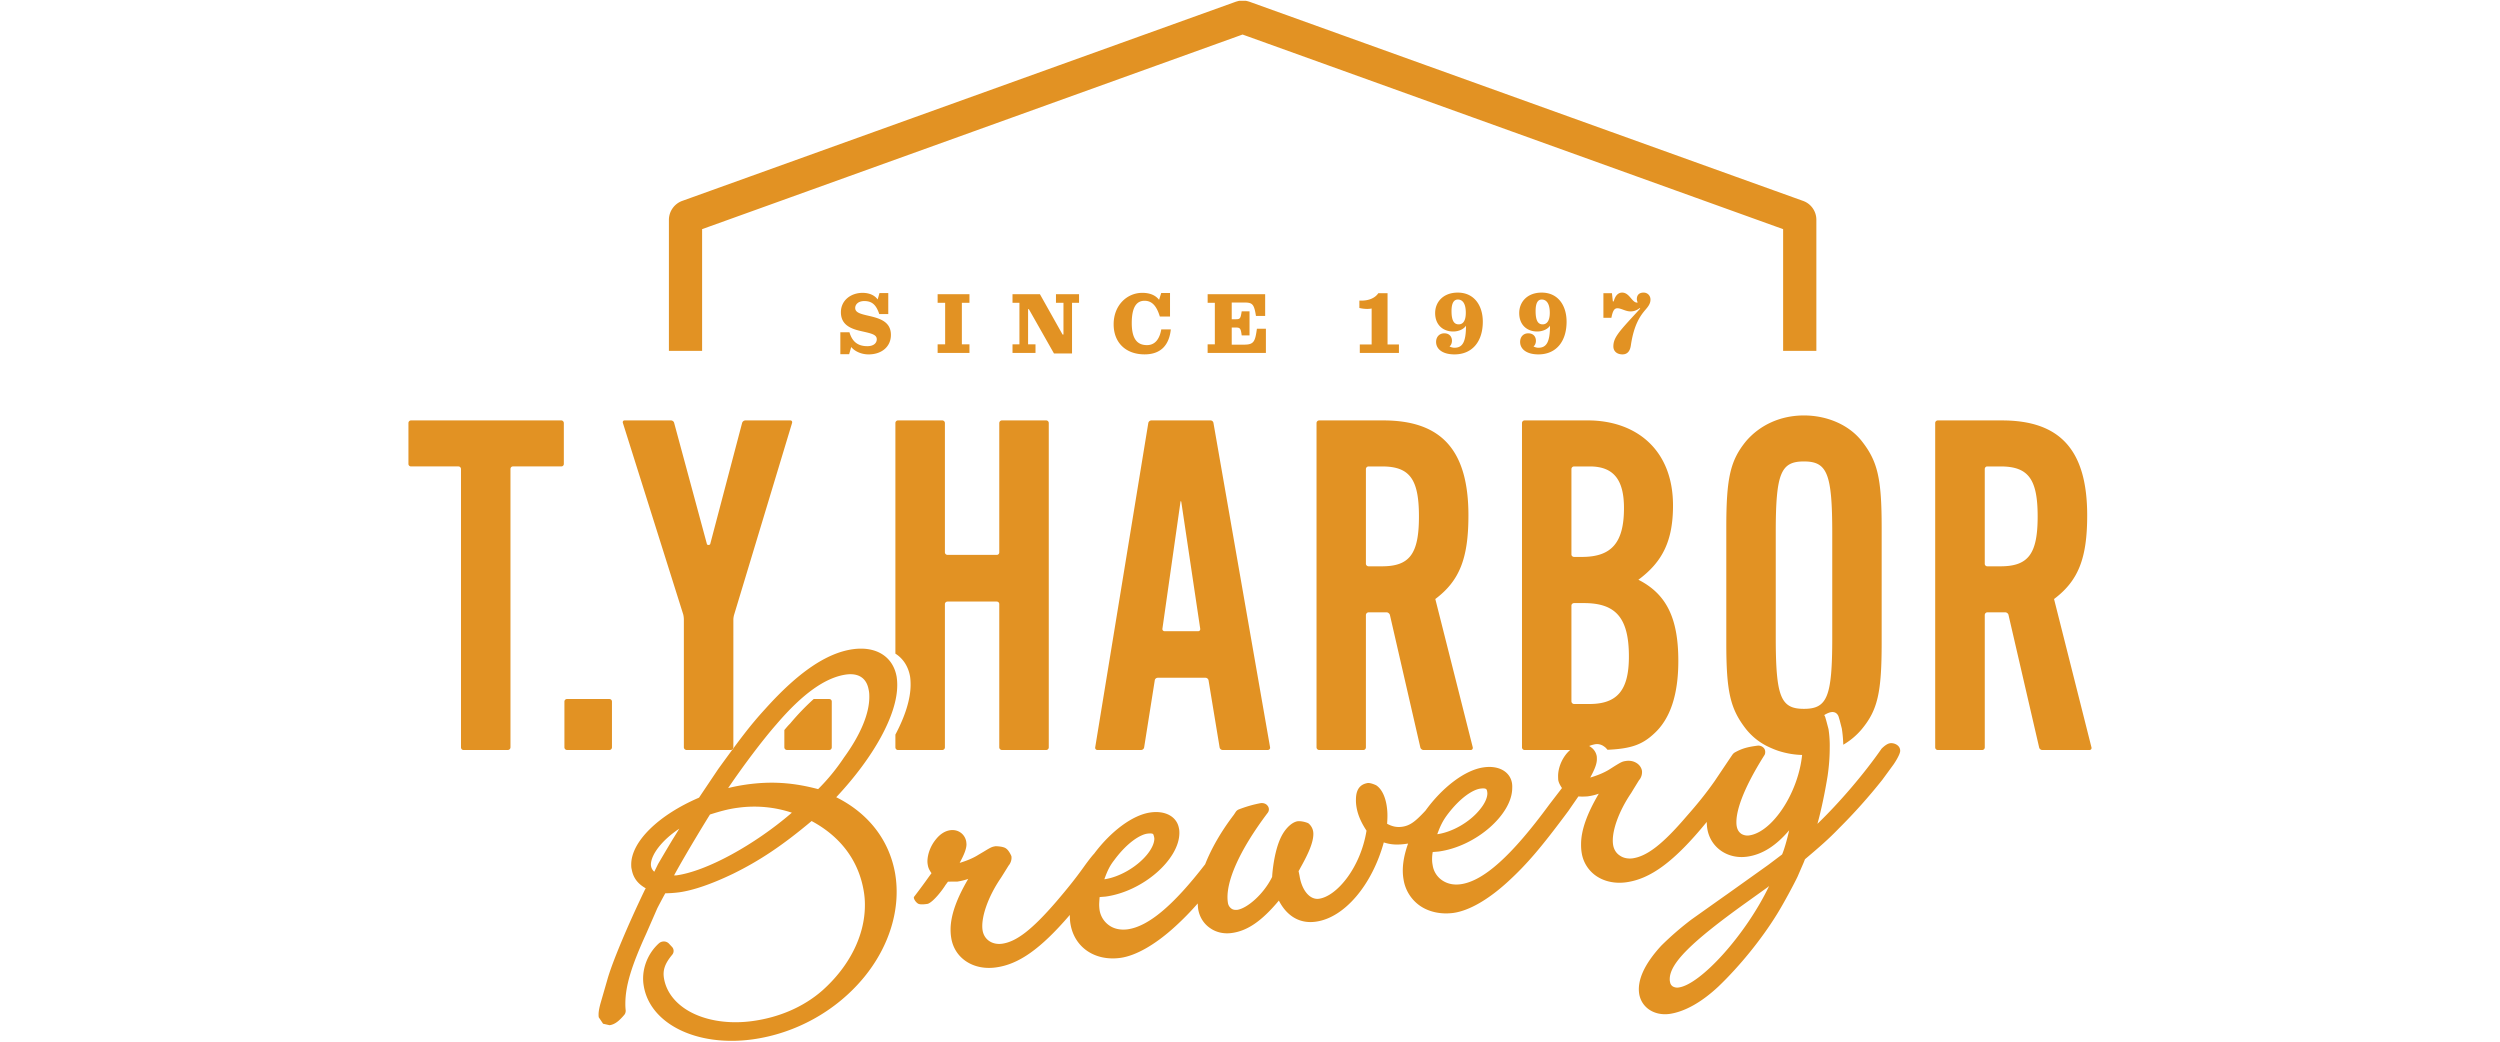
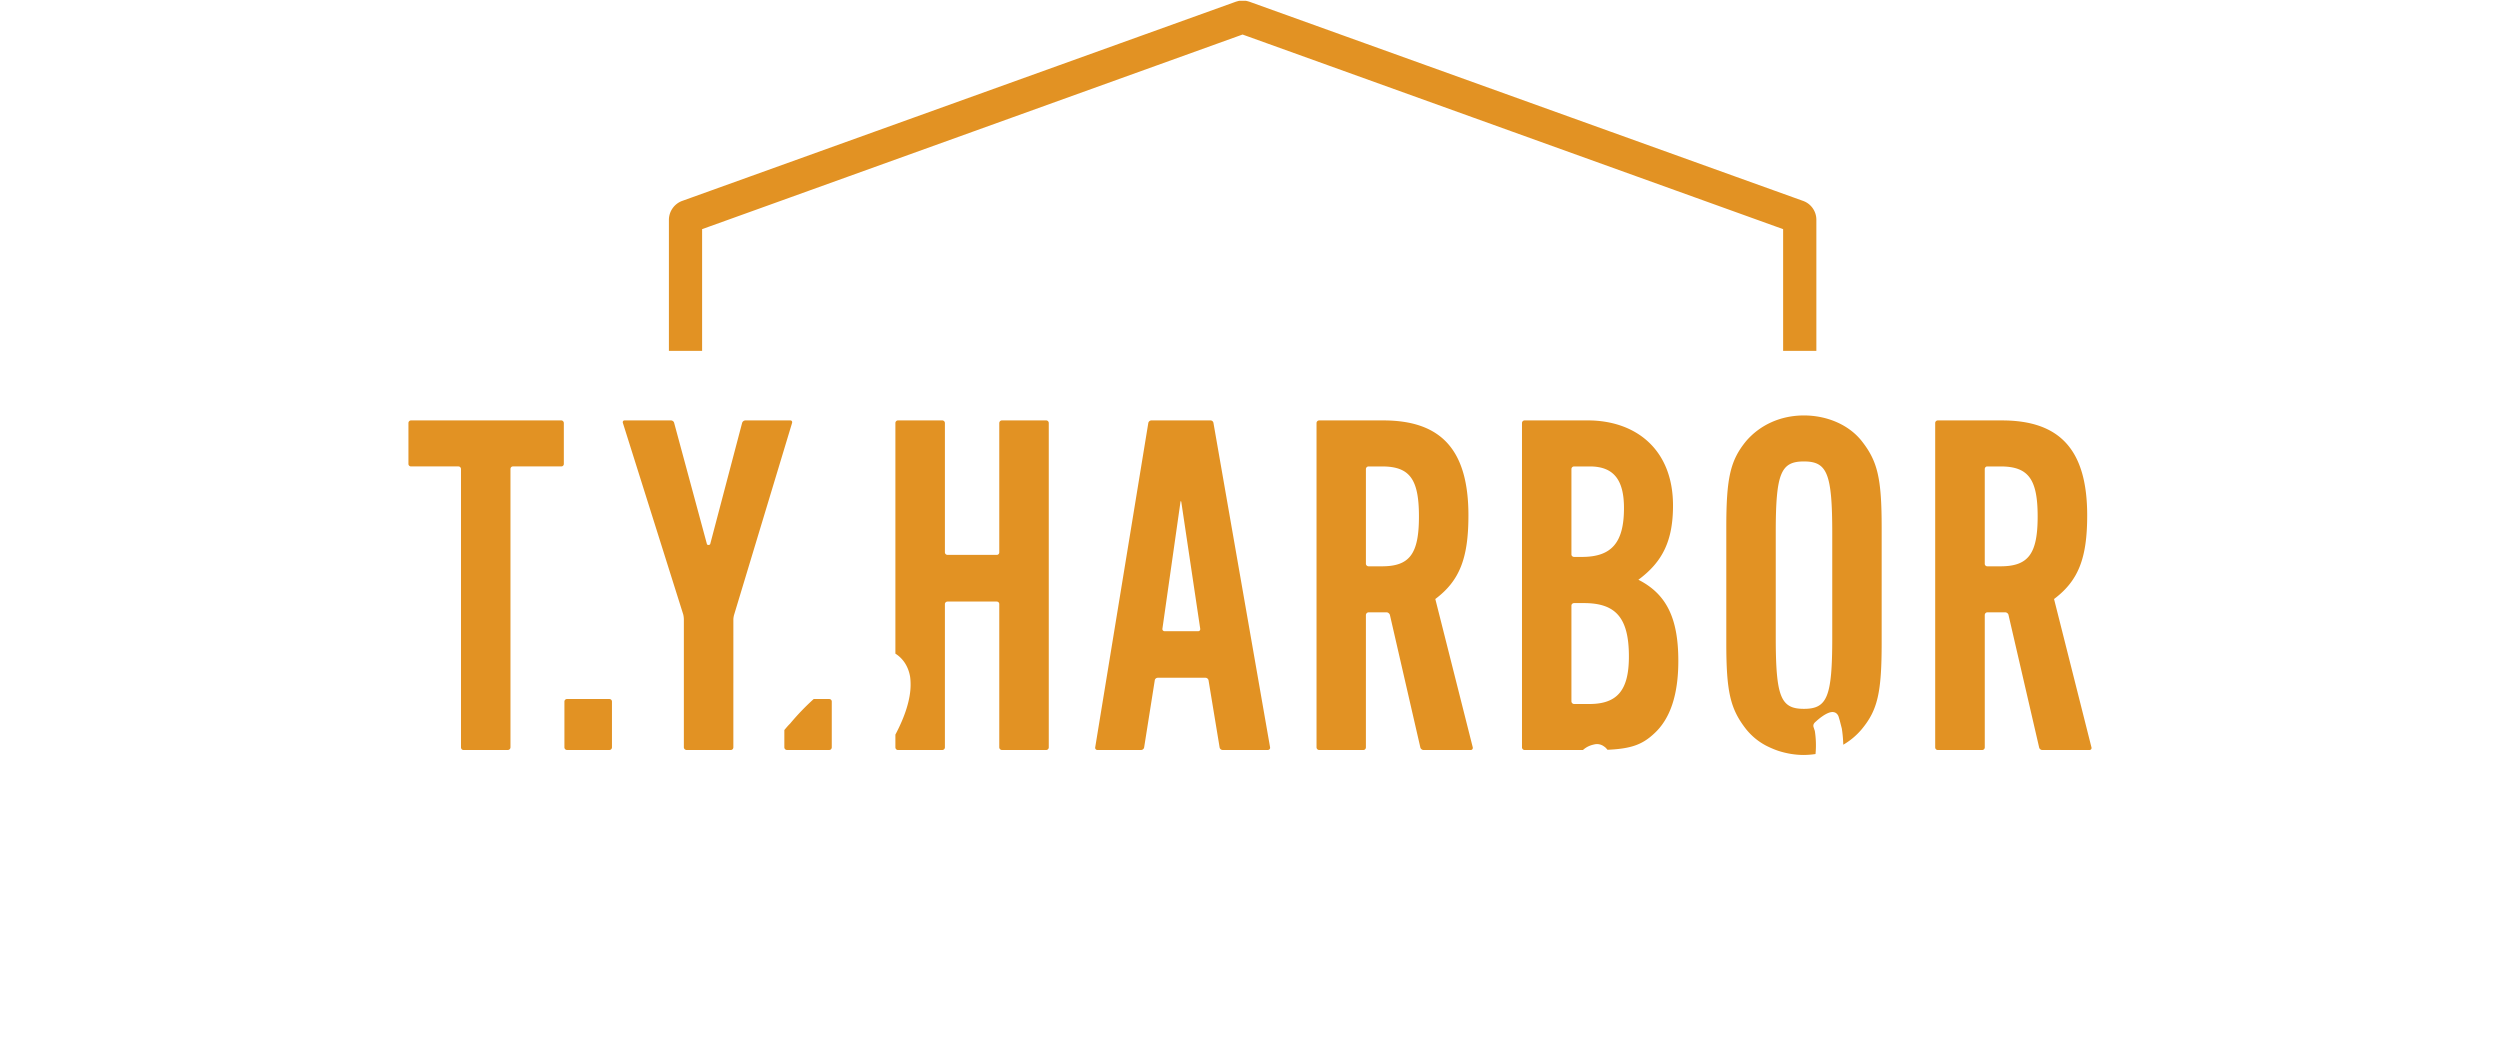
<svg xmlns="http://www.w3.org/2000/svg" width="240" height="100" viewBox="0 0 240 100">
  <path fill="#E29223" d="M174.371 33.682V21.094c0-.802-.504-1.525-1.256-1.801 0 0-.014 0-53.066-19.09a2.831 2.831 0 0 0-.441-.124h-.638c-.047 0-.363.093-.436.124l-53.061 19.09a1.947 1.947 0 0 0-1.258 1.801v12.588h3.187V21.998c.577-.201 51.586-18.578 51.885-18.682.297.104 51.307 18.471 51.893 18.682v11.684h3.191zM157.285 55.656c2.326-1.717 3.324-3.754 3.324-7.125 0-5.411-3.594-8.172-8.188-8.172h-6.066a.256.256 0 0 0-.244.256v31.128c0 .142.121.257.244.257h5.609c.318-.285.645-.438 1.076-.533.564-.142.96.203.96.203.131.078.219.189.32.309 2.264-.102 3.336-.491 4.473-1.553 1.562-1.422 2.326-3.752 2.326-6.982.002-4.078-1.127-6.415-3.834-7.788zm-6.428-10.622c0-.151.121-.256.26-.256h1.5c2.295 0 3.285 1.282 3.285 3.996 0 3.327-1.189 4.69-4.035 4.69h-.75c-.139 0-.26-.098-.26-.234v-8.196zm1.723 22.55h-1.463a.263.263 0 0 1-.26-.259v-9.188c0-.139.121-.24.26-.24h.947c3.064 0 4.311 1.425 4.311 5.13 0 3.219-1.098 4.557-3.795 4.557zm-11.611-18.105c0-6.27-2.596-9.119-8.178-9.119h-6.15a.257.257 0 0 0-.254.256v31.128a.26.26 0 0 0 .254.257h4.238c.145 0 .248-.115.248-.257V59.039a.27.27 0 0 1 .254-.255h1.734c.145 0 .279.126.316.249l2.922 12.723c.027.129.17.244.303.244h4.537c.143 0 .209-.115.195-.244l-3.598-14.25c2.321-1.748 3.179-3.891 3.179-8.027zm-8.307 4.887h-1.281c-.129 0-.254-.108-.254-.245v-9.087c0-.151.125-.256.254-.256h1.281c2.656 0 3.557 1.192 3.557 4.802s-.901 4.786-3.557 4.786zm38.074 17.721c.773.248 1.588.39 2.439.39a8.41 8.41 0 0 0 1.115-.088 8.957 8.957 0 0 0-.066-2.215l-.119-.363c-.074-.234.033-.396.24-.561 0 0 1.094-1.045 1.719-.877.209.041.369.217.438.412l.111.371.201.781c.076.478.125 1 .141 1.556a6.692 6.692 0 0 0 1.781-1.5c1.521-1.843 1.904-3.507 1.904-8.301V50.676c0-4.756-.383-6.377-1.904-8.322-1.229-1.565-3.324-2.471-5.561-2.471-2.232 0-4.213.905-5.555 2.471-1.514 1.857-1.896 3.516-1.896 8.322v11.017c0 4.749.383 6.354 1.896 8.301a6.096 6.096 0 0 0 1.975 1.614c.003-.001.538.279 1.141.479zm5.16-10.868c0 5.695-.484 6.83-2.721 6.83-2.232 0-2.703-1.135-2.703-6.887V51.141c0-5.693.471-6.842 2.703-6.842 2.236 0 2.721 1.148 2.721 6.889v10.031zm-96.283 5.888h-1.498a23.143 23.143 0 0 0-2.269 2.363c-.19.182-.366.396-.549.613v1.658c0 .141.115.257.254.257h4.062c.134 0 .237-.116.237-.257v-4.396a.239.239 0 0 0-.237-.238zm-21.107 0h-4.072a.245.245 0 0 0-.25.238v4.396c0 .141.111.257.25.257h4.072c.135 0 .242-.116.242-.257v-4.396a.242.242 0 0 0-.242-.238zm138.682-9.601c2.326-1.748 3.182-3.891 3.182-8.027 0-6.269-2.594-9.118-8.184-9.118h-6.152a.252.252 0 0 0-.256.256v31.128c0 .141.107.257.256.257h4.248c.15 0 .256-.116.256-.257V59.04c0-.129.107-.255.244-.255h1.73c.141 0 .287.126.305.249l2.941 12.722c.021.129.16.245.299.245h4.527c.139 0 .232-.116.199-.245l-3.595-14.25zm-5.145-3.14h-1.262a.242.242 0 0 1-.244-.245v-9.087c0-.151.107-.256.244-.256h1.262c2.668 0 3.572 1.192 3.572 4.802s-.904 4.786-3.572 4.786zM53.885 40.359H39.454a.253.253 0 0 0-.244.256v3.921c0 .138.116.241.244.241h4.555c.129 0 .246.104.246.256v26.709c0 .141.096.257.242.257h4.258c.131 0 .25-.116.25-.257V45.033c0-.152.102-.256.237-.256h4.644a.24.24 0 0 0 .242-.241v-3.921c-.003-.142-.114-.256-.243-.256zm21.98 0h-4.303a.344.344 0 0 0-.319.242l-3.056 11.605c-.028.139-.287.153-.323.023L64.719 40.6c-.03-.141-.172-.241-.313-.241h-4.444c-.125 0-.205.101-.166.239l5.793 18.383c.035.125.062.351.062.49v12.271c0 .141.128.257.256.257h4.259c.129 0 .237-.116.237-.257V59.471c0-.141.041-.365.083-.49L76.04 40.6c.035-.14-.036-.241-.175-.241zm24.567 0h-4.24a.26.26 0 0 0-.262.256v12.412a.236.236 0 0 1-.246.242h-4.721c-.129 0-.252-.101-.252-.242V40.615a.255.255 0 0 0-.257-.256h-4.248a.252.252 0 0 0-.248.256v22.134c.728.461 1.232 1.21 1.407 2.185.042.271.053.543.053.826-.006 1.355-.52 2.989-1.46 4.762v1.223c0 .141.115.257.248.257h4.248c.14 0 .257-.116.257-.257V57.991c0-.138.125-.241.252-.241h4.721c.14 0 .246.104.246.241v13.752c0 .142.121.257.262.257h4.24c.141 0 .25-.115.25-.257V40.615a.252.252 0 0 0-.25-.256zm15.772 0h-5.671a.311.311 0 0 0-.295.242l-5.099 31.146a.213.213 0 0 0 .211.252h4.195a.303.303 0 0 0 .293-.252l1.021-6.444c.016-.131.15-.238.29-.238h4.58a.31.31 0 0 1 .29.238l1.063 6.444a.302.302 0 0 0 .292.252h4.328c.148 0 .248-.116.227-.252l-5.437-31.146a.289.289 0 0 0-.288-.242zm-1.179 20.239h-3.208c-.141 0-.252-.107-.223-.256l1.73-12.142c.023-.124.057-.124.083 0l1.812 12.142c.03.148-.069.256-.194.256z" />
  <g fill="#E29223">
-     <path d="M80.676 31.896h.869c.258.861.758 1.337 1.723 1.337.58 0 .902-.282.902-.665 0-.451-.52-.557-1.402-.758-.959-.213-2.041-.539-2.041-1.838 0-1.144.966-1.858 2.078-1.858.664 0 1.168.241 1.451.634l.176-.617h.843v2.02h-.864c-.289-.861-.671-1.25-1.434-1.25-.592 0-.877.33-.877.665 0 .465.563.584 1.439.784.938.228 1.99.545 1.99 1.8 0 1.118-.87 1.872-2.148 1.872-.721 0-1.355-.32-1.662-.711l-.201.693h-.844v-2.107h.002zM90.012 33.055h.722V29.07h-.722v-.826h3.056v.826h-.729v3.985h.729v.826h-3.056v-.826zM98.768 29.674h-.072v3.383h.712v.824h-2.207v-.824h.664V29.07h-.664v-.826h2.632l2.174 3.873h.086V29.07h-.72v-.826h2.216v.826h-.674v4.865h-1.732l-2.415-4.261zM106.91 31.131c0-1.824 1.278-3.018 2.75-3.018.736 0 1.274.234 1.611.67l.204-.652h.847v2.254h-.978c-.32-1.045-.771-1.511-1.467-1.511-.734 0-1.228.556-1.228 2.14 0 1.555.551 2.117 1.459 2.117.774 0 1.208-.576 1.375-1.507h.915c-.149 1.433-.898 2.396-2.512 2.396-1.818 0-2.976-1.131-2.976-2.889zM115.934 33.055h.691V29.07h-.691v-.826h5.521v2.088h-.883c-.172-1.103-.326-1.289-1.072-1.289h-1.254v1.604h.406c.42 0 .446-.1.551-.762h.752v2.313h-.752c-.084-.654-.146-.755-.551-.755h-.406v1.643h1.209c.936 0 1.043-.334 1.209-1.529h.863v2.324h-5.595v-.826h.002zM130.541 33.068h1.137v-3.451c-.1.021-.26.039-.43.039-.271 0-.543-.039-.748-.091v-.71c.83.045 1.488-.213 1.816-.705h.889v4.918h1.092v.812h-3.756v-.812zM139.512 31.824c-.979 0-1.738-.63-1.738-1.771 0-1.053.77-1.963 2.174-1.963 1.59 0 2.402 1.262 2.402 2.793 0 1.895-1.004 3.139-2.721 3.139-1.178 0-1.764-.537-1.764-1.198 0-.474.312-.825.785-.825.506 0 .738.335.738.719 0 .221-.088.428-.232.543.139.073.309.123.473.123.77 0 1.107-.539 1.107-2.117-.215.337-.707.557-1.224.557zm.443-3.07c-.355 0-.609.297-.609 1.105 0 .994.283 1.279.689 1.279.416 0 .682-.338.682-1.115 0-.972-.369-1.269-.762-1.269zM147.57 31.824c-.977 0-1.725-.63-1.725-1.771 0-1.053.762-1.963 2.158-1.963 1.588 0 2.389 1.262 2.389 2.793 0 1.895-.996 3.139-2.703 3.139-1.174 0-1.758-.537-1.758-1.198 0-.474.301-.825.777-.825.508 0 .74.335.74.719 0 .221-.084.428-.232.543.141.073.305.123.473.123.768 0 1.111-.539 1.111-2.117-.218.337-.704.557-1.23.557zm.436-3.07c-.35 0-.588.297-.588 1.105 0 .994.271 1.279.678 1.279.404 0 .684-.338.684-1.115-.003-.972-.382-1.269-.774-1.269zM155.758 34.021c-.559 0-.875-.329-.875-.762 0-.838.527-1.408 2.205-3.229l.371-.406-.043-.051c-.328.253-.617.323-.893.323-.465 0-.891-.303-1.246-.303-.279 0-.447.194-.584.918h-.766V28.15h.82l.086.783h.082c.162-.586.443-.844.816-.844.697 0 .939.961 1.422.961.033 0 .051-.008.061-.023a.894.894 0 0 1-.078-.307c0-.396.223-.631.646-.631.4 0 .664.307.664.672 0 .408-.252.705-.49.982-.48.561-1.092 1.395-1.391 3.393-.065.489-.28.885-.807.885z" />
-   </g>
-   <path fill="#E29223" d="M81.889 62.323c-2.521.349-5.258 2.211-8.396 5.7-1.487 1.626-2.364 2.805-4.535 5.792 0 0-1.442 2.146-1.851 2.76-3.92 1.681-6.497 4.233-6.51 6.397 0 .172.002.326.043.467.158.943.707 1.473 1.351 1.838a5.008 5.008 0 0 1-.081.138c-1.661 3.457-3.154 7.009-3.605 8.636l-.668 2.312c-.119.454-.174.764-.174 1.025 0 .095.002.176.018.272l.416.62.623.14c.537-.075.953-.454 1.418-1a.63.63 0 0 0 .129-.36v-.055a5.597 5.597 0 0 1-.033-.69c.01-1.664.566-3.536 1.991-6.659l1.081-2.475s.539-1.039.763-1.426c.379 0 .839-.031 1.312-.09 1.379-.189 3.16-.807 5.19-1.783 2.565-1.26 4.753-2.722 7.542-5.062 2.754 1.474 4.504 3.769 5.003 6.704a7.7 7.7 0 0 1 .114 1.428c-.016 2.87-1.482 5.825-4.109 8.157-1.783 1.551-4.1 2.561-6.687 2.913-2.47.336-4.825-.096-6.44-1.162-1.132-.749-1.844-1.758-2.047-2.913-.143-.81.076-1.435.791-2.3a.565.565 0 0 0-.009-.727l-.289-.309a.67.67 0 0 0-.494-.23.703.703 0 0 0-.494.182c-1.141 1.027-1.713 2.635-1.45 4.095.609 3.64 5.09 5.843 10.401 5.128 4.165-.562 8.081-2.73 10.739-5.962 2.466-3.001 3.552-6.632 2.994-9.949-.57-3.269-2.61-5.823-5.657-7.341 3.623-3.868 5.843-7.911 5.856-10.723a5.35 5.35 0 0 0-.056-.834c-.342-1.937-1.95-2.959-4.19-2.654zM62.488 82.949c.041-.913 1.03-2.275 2.724-3.396-.285.467-.6.972-.6.972.029-.058-.739 1.233-.739 1.233l-.69 1.174c-.014.023-.205.422-.371.754a.91.91 0 0 1-.324-.737zm8.389-5.41a11.457 11.457 0 0 1 5.141.479c-3.588 3.098-8.207 5.632-11.109 6.021l-.201.002c1.198-2.199 3.262-5.556 3.451-5.849.911-.285 1.71-.526 2.718-.653zm3.67-8.018c2.496-2.918 4.676-4.473 6.662-4.764 1.209-.168 1.981.338 2.18 1.45.056.224.065.452.065.693.007 1.586-.832 3.624-2.428 5.819a19.552 19.552 0 0 1-2.486 3.037c-2.413-.639-4.524-.781-6.958-.43h.012c-.566.08-1.104.184-1.692.33 1.423-2.105 3.309-4.614 4.645-6.135zm32.404 13.071c1.283-1.744 2.536-2.478 3.201-2.563.39-.048.497.006.534.037.056.021.134.377.13.442 0 .438-.255.993-.714 1.551-.98 1.188-2.651 2.148-4.086 2.354.287-.806.523-1.295.935-1.821zm31.947-4.318c1.301-1.748 2.541-2.481 3.23-2.568.572-.073.602.069.641.285.01.069.018.127.018.19-.008.438-.27.996-.734 1.551-.967 1.199-2.639 2.152-4.076 2.353.291-.804.537-1.284.921-1.811zm43.52-6.197c0-.584-.678-.803-1.02-.716-.35.068-.77.516-.77.516-1.672 2.412-4.076 5.217-6.156 7.213.342-1.205.729-3.046.98-4.613.139-.961.201-1.851.201-2.647a10.387 10.387 0 0 0-.117-1.84l-.209-.786-.107-.369a.656.656 0 0 0-.441-.423c-.629-.164-1.709.896-1.709.896-.227.16-.334.328-.254.553l.131.363c.721 4.263-2.377 9.621-5.039 9.978a1.143 1.143 0 0 1-.727-.144c-.238-.166-.502-.447-.486-1.183.014-.944.461-2.847 2.695-6.39.07-.096.131-.413-.033-.635a.693.693 0 0 0-.65-.265c-.904.122-1.426.245-2.143.638a.727.727 0 0 0-.23.197c-.328.475-1.715 2.547-1.715 2.547-.877 1.248-1.676 2.227-2.701 3.389-2.291 2.684-3.807 3.855-5.209 4.048-.43.05-.865-.031-1.191-.261-.35-.217-.578-.575-.654-1.008-.207-1.187.5-3.207 1.748-5.033.008-.025.736-1.205.736-1.205.215-.231.318-.598.281-.902-.111-.632-.779-1.047-1.51-.947-.381.055-.467.098-1.17.532l-.475.302c-.516.319-1.201.586-1.811.764.385-.711.637-1.281.637-1.756 0-.092 0-.194-.01-.275a1.344 1.344 0 0 0-.574-.896s-.4-.344-.955-.199c-.578.133-.965.351-1.379.838-.506.621-.799 1.421-.805 2.131 0 .138.006.267.014.392.053.288.195.527.359.771l-1.205 1.568c-3.613 4.924-6.32 7.368-8.533 7.668-.654.088-1.24-.035-1.732-.356a2.13 2.13 0 0 1-.947-1.49 2.678 2.678 0 0 1-.053-.562c0-.183.014-.416.062-.688.297-.017.574-.046.574-.046 3.578-.49 7.057-3.561 7.057-6.096.01-.156 0-.312-.02-.459-.184-1.114-1.275-1.729-2.707-1.526-1.811.242-3.996 1.938-5.596 4.151-.924.994-1.455 1.447-2.248 1.553-.518.072-.941-.023-1.438-.285.012-.229.029-.467.029-.676a5.966 5.966 0 0 0-.08-1.105c-.107-.646-.379-1.507-1-1.916 0 0-.562-.279-.867-.207-.32.069-1.074.262-1.074 1.563-.01.218.01.487.057.763.135.771.459 1.483.957 2.238-.578 3.57-2.865 6.306-4.57 6.537-.857.115-1.621-.778-1.852-2.156 0 0-.057-.304-.1-.496.086-.139.172-.312.172-.312.867-1.537 1.234-2.494 1.246-3.23.02-.716-.496-1.062-.496-1.062s-.416-.195-.922-.192c-.496.012-1.178.548-1.633 1.427-.773 1.492-.906 3.865-.906 3.926-.842 1.711-2.436 3.032-3.354 3.159-.212.019-.396-.009-.538-.108a.82.82 0 0 1-.35-.547c-.317-1.888 1.082-5.035 3.812-8.655a.537.537 0 0 0 0-.673c-.141-.204-.412-.299-.689-.258-.791.153-1.416.346-2.08.599a.645.645 0 0 0-.308.258l-.173.263c-1.225 1.606-2.156 3.234-2.749 4.744-3.073 3.981-5.461 5.977-7.46 6.249-.636.08-1.249-.032-1.717-.353a2.215 2.215 0 0 1-.96-1.502 4.031 4.031 0 0 1-.039-.549c.007-.193.022-.422.043-.693.297-.027.569-.047.569-.047 3.593-.491 7.074-3.562 7.088-6.098 0-.152-.006-.315-.041-.451-.191-1.11-1.279-1.727-2.717-1.53-1.733.229-3.84 1.836-5.424 3.957-.339.356-.949 1.211-.949 1.211-.885 1.243-1.686 2.223-2.682 3.39-2.32 2.688-3.824 3.854-5.213 4.047-.949.123-1.71-.395-1.863-1.266-.195-1.184.495-3.21 1.746-5.04.018-.017.75-1.201.75-1.201.205-.233.322-.603.266-.905 0 0-.213-.525-.508-.729-.281-.221-1-.221-1-.221-.367.053-.464.109-1.162.531l-.49.289c-.518.332-1.182.596-1.805.779.383-.709.642-1.287.654-1.76 0-.094-.014-.19-.023-.281-.127-.72-.773-1.2-1.533-1.095-.496.069-.967.364-1.36.852-.524.628-.817 1.419-.833 2.12 0 .135.016.27.041.395.049.295.188.528.352.76-.058.068-.562.773-.562.773-.213.299-.717.979-1.116 1.498-.08.107.113.48.379.646.246.155.947.021.947.021.559-.199 1.462-1.408 1.705-1.824-.01.026.111-.146.23-.303l.901-.006a5.78 5.78 0 0 0 1.039-.256c-1.112 1.895-1.688 3.484-1.694 4.854 0 .291.022.578.07.852.328 1.917 2.117 3.085 4.26 2.793 2.184-.285 4.295-1.749 7.118-5.042 0 .306.015.608.068.899.389 2.224 2.34 3.552 4.771 3.227 1.5-.202 3.37-1.273 5.274-3.014a26.482 26.482 0 0 0 2.165-2.215c.012.182.018.377.045.549.133.787.564 1.445 1.195 1.852.566.387 1.303.541 2.029.436 1.517-.201 2.902-1.172 4.521-3.112.766 1.493 2.006 2.243 3.545 2.026 2.752-.371 5.406-3.531 6.527-7.609.645.209 1.279.279 2.334.109-.457 1.285-.613 2.414-.439 3.428a3.792 3.792 0 0 0 1.66 2.6c.854.555 1.961.782 3.105.635 1.518-.205 3.371-1.272 5.27-3.015 1.812-1.664 3.174-3.256 5.795-6.785.311-.454.852-1.231.959-1.388.418.04.895-.006.895-.006a5.316 5.316 0 0 0 1.062-.256c-1.111 1.891-1.699 3.479-1.701 4.843-.002.306.014.589.064.866a3.3 3.3 0 0 0 1.447 2.227c.775.509 1.777.713 2.816.57 2.33-.32 4.613-1.967 7.738-5.795.004.234.021.459.057.678.305 1.771 1.926 2.908 3.795 2.66 1.49-.198 2.82-1.072 4.061-2.538-.219.976-.504 1.933-.68 2.321-.195.152-1.346 1.016-1.346 1.016l-3.979 2.838c.016-.016-3.377 2.393-3.377 2.393a29.178 29.178 0 0 0-2.891 2.506c-1.635 1.776-2.336 3.346-2.121 4.658.232 1.301 1.447 2.092 2.902 1.901 1.457-.209 3.096-1.122 4.721-2.653 2.006-1.922 4.1-4.492 5.58-6.89.629-1.001 1.705-3.013 2.018-3.683 0-.01.553-1.28.553-1.28l.137-.345c1.422-1.203 2.25-1.918 3.256-2.961a53.663 53.663 0 0 0 4.166-4.662c.016-.018 1.098-1.5 1.098-1.5s.62-.903.62-1.287zm-21.834 22.618a.588.588 0 0 1-.258-.419.971.971 0 0 1-.031-.284c.01-1.512 2.053-3.545 7.254-7.281l2.117-1.516s.098-.073.172-.141c-2.271 4.739-6.594 9.459-8.682 9.744a.846.846 0 0 1-.572-.103z" />
+     </g>
</svg>